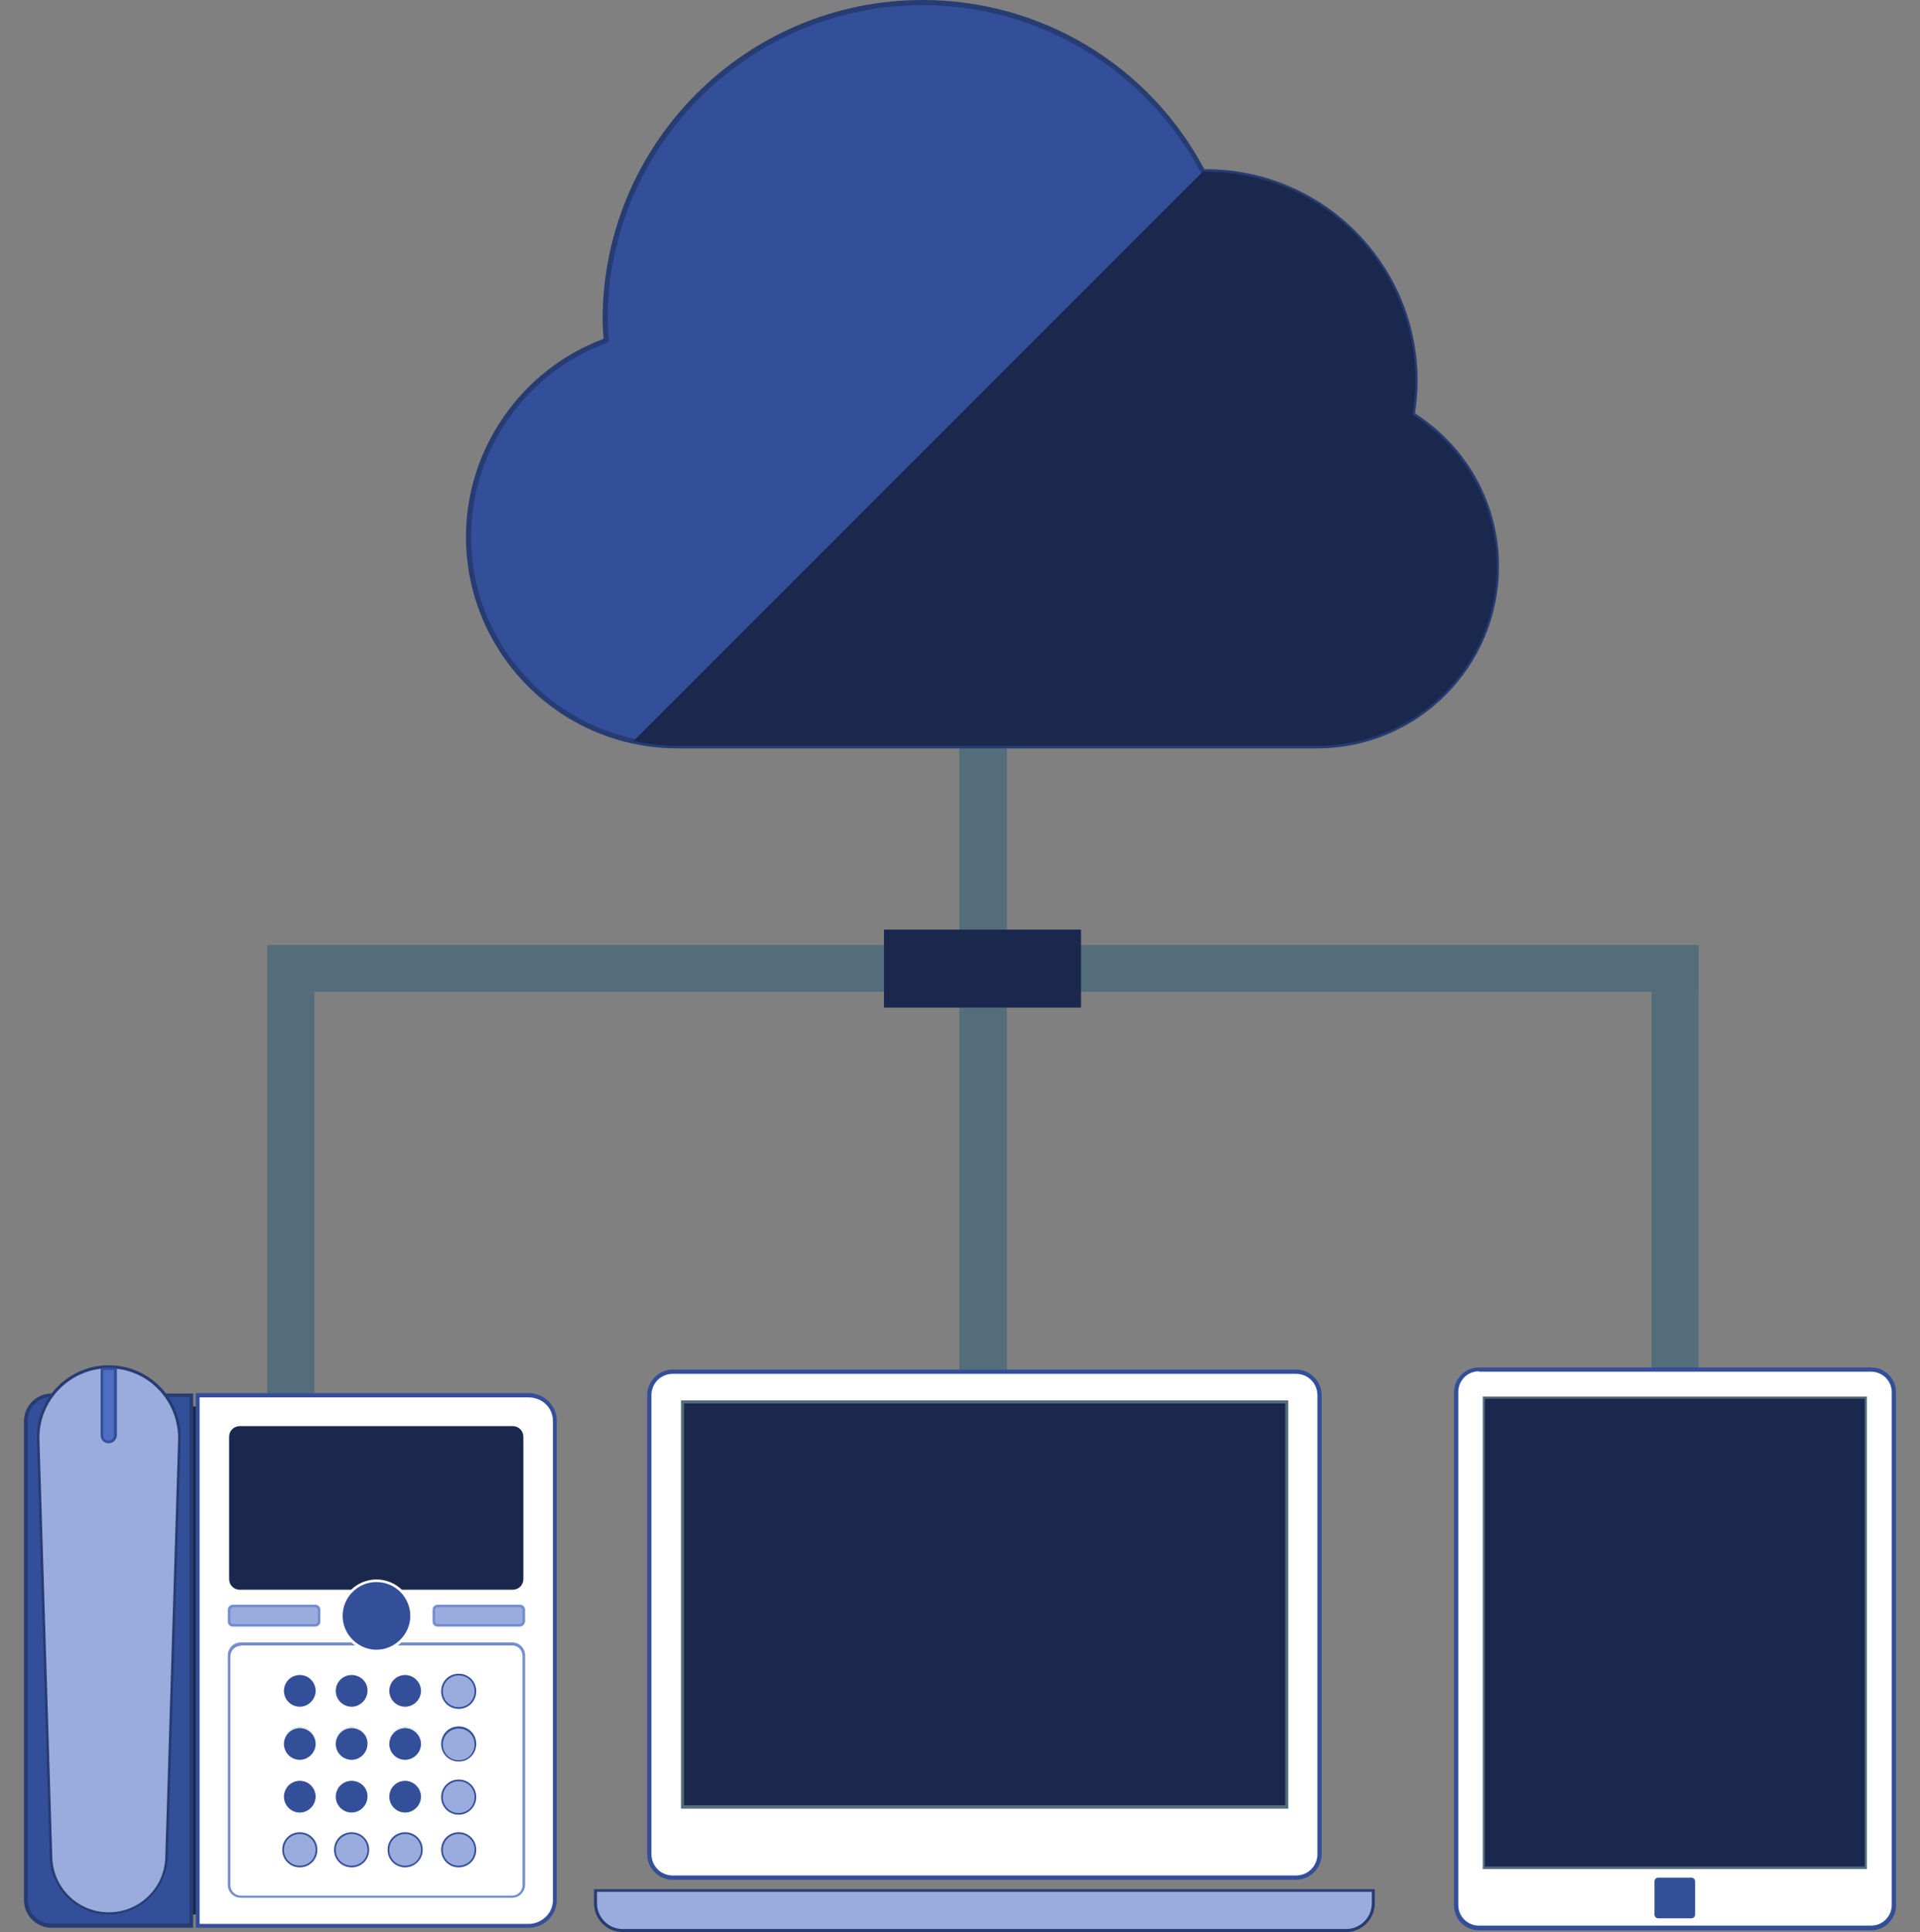
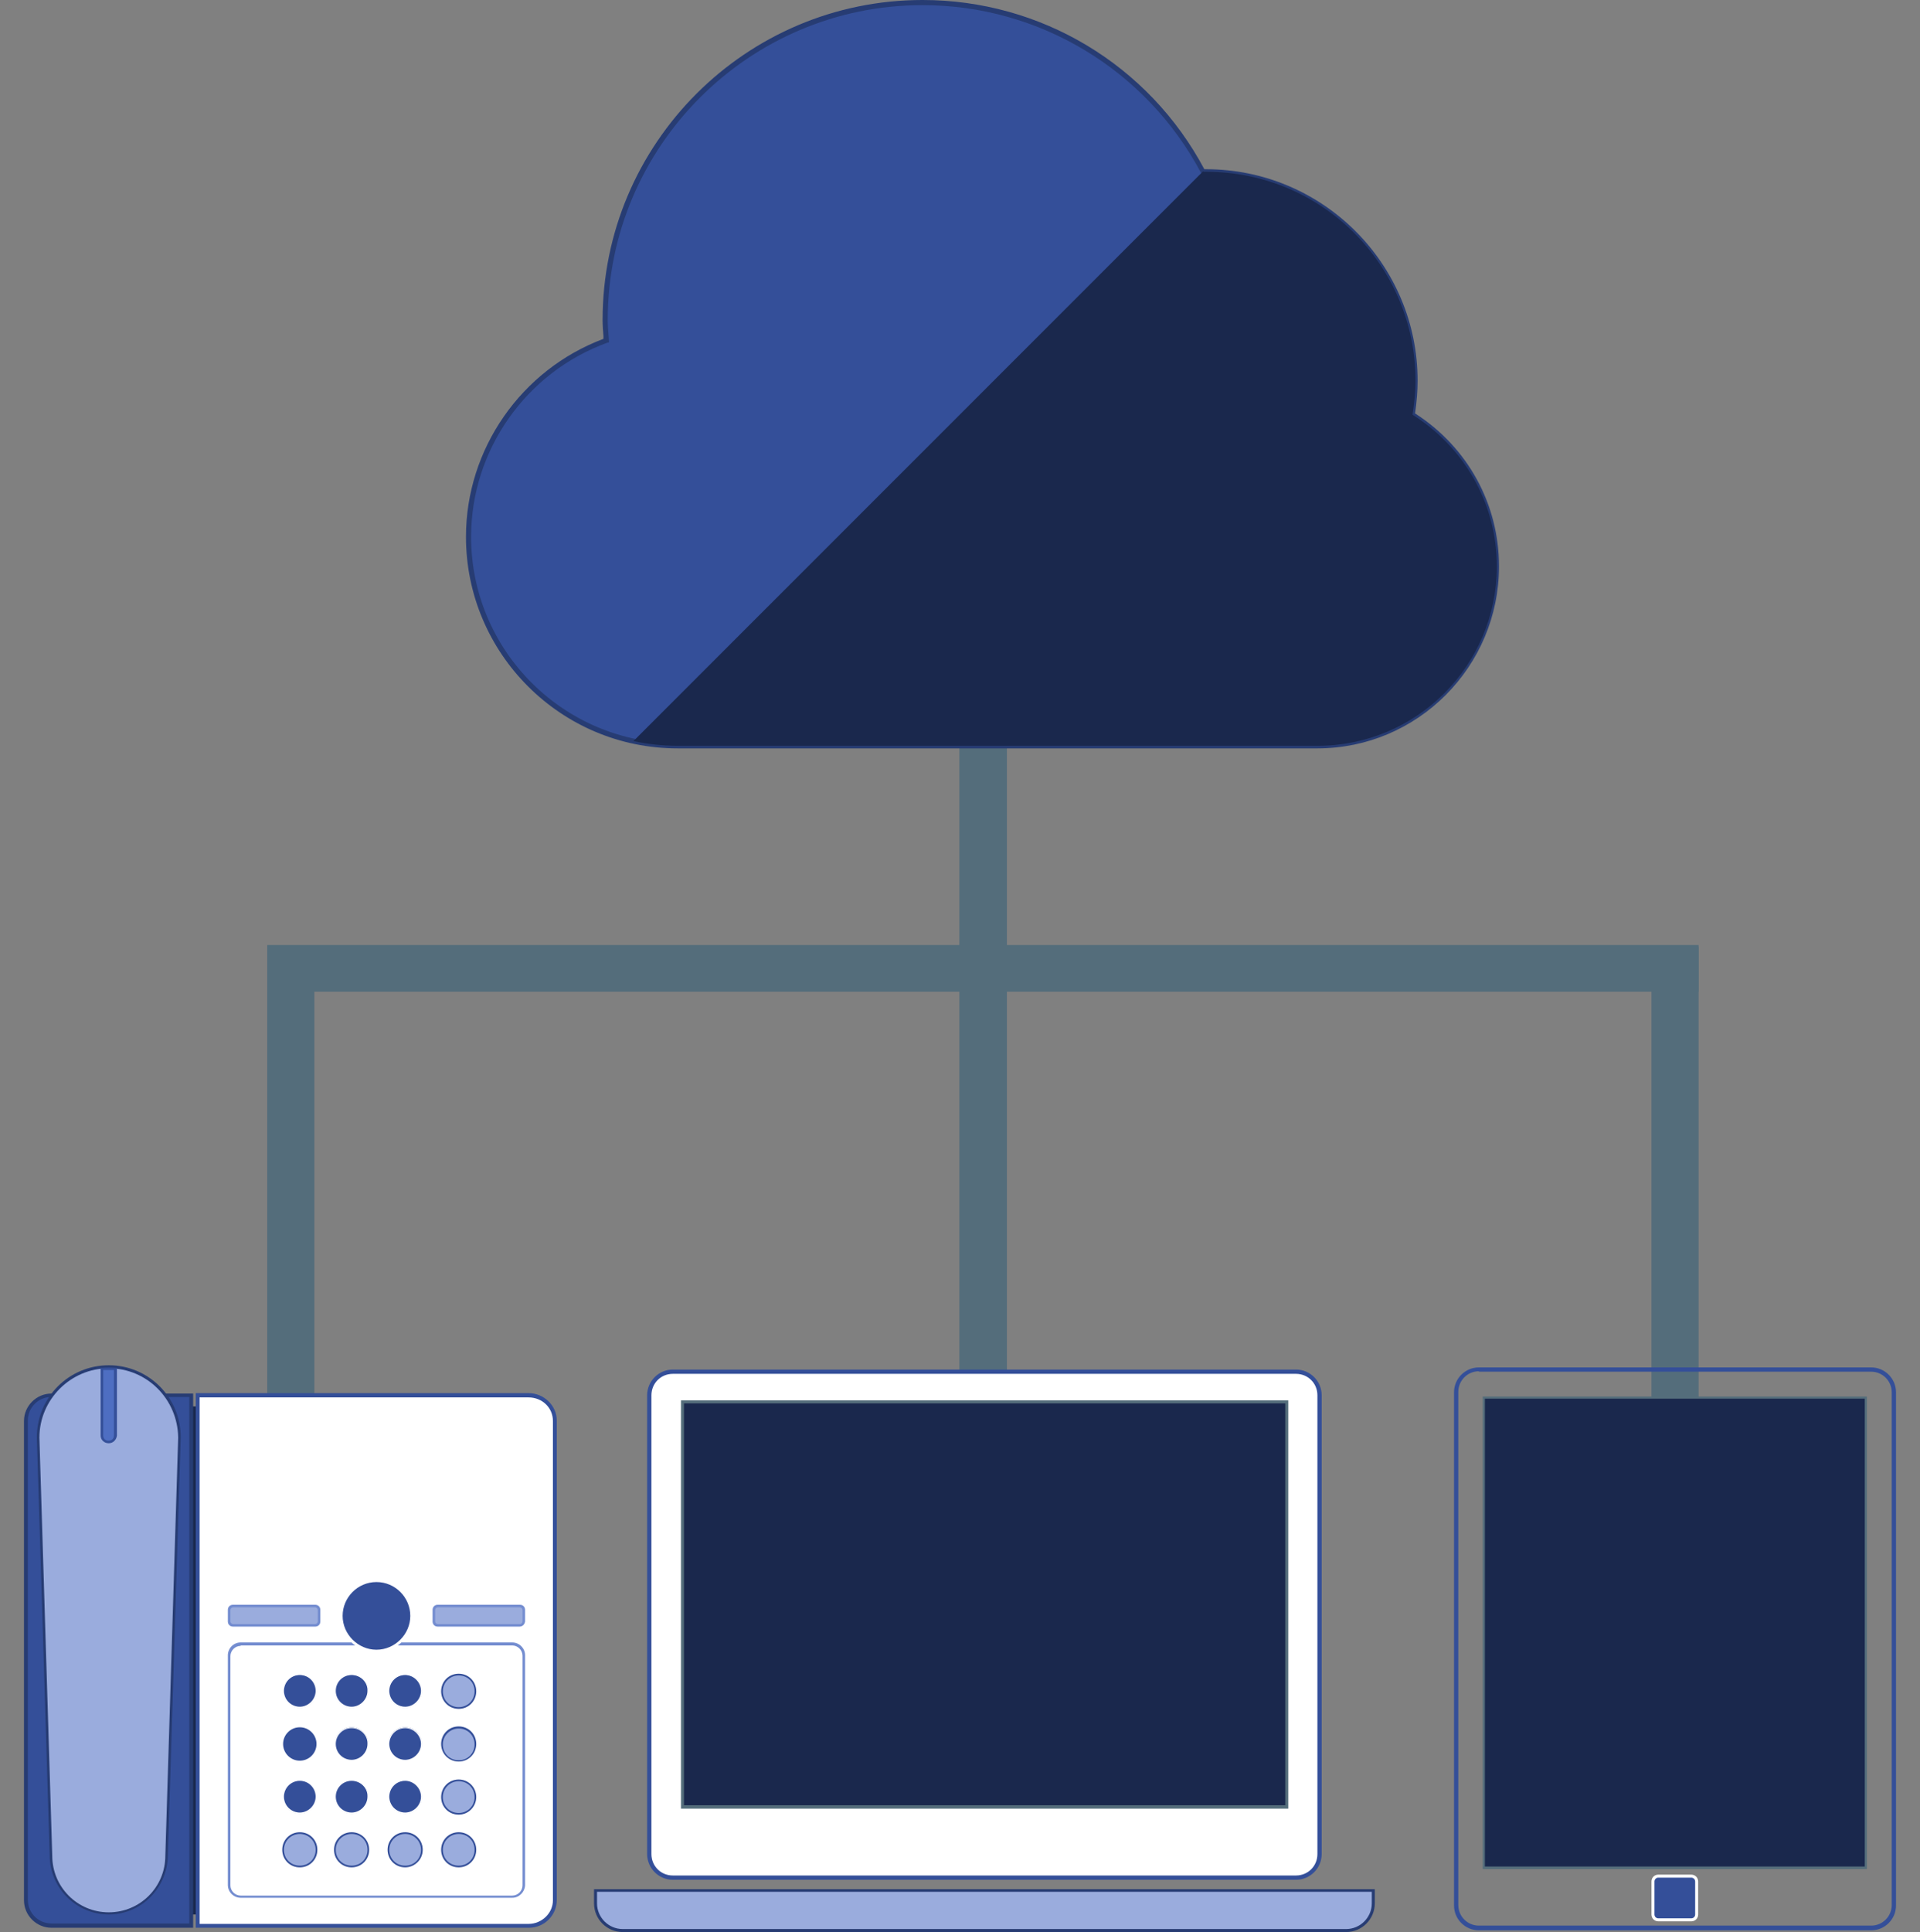
<svg xmlns="http://www.w3.org/2000/svg" version="1.1" id="filtermaschine" x="0px" y="0px" viewBox="0 0 448.3 451" style="enable-background:new 0 0 448.3 451;" xml:space="preserve">
  <rect x="0" y="0" width="448.3" height="451" fill="#808080" stroke="none" />
  <style type="text/css">
	.st0{fill:#546D7B;}
	.st1{fill:#1A284D;}
	.st2{fill:#344F99;}
	.st3{fill:#273C73;}
	.st4{fill:#FFFFFF;}
	.st5{fill:#9AACDD;}
	.st6{fill:#748DD0;}
	.st7{fill:#4E6EC2;}
</style>
  <g>
    <g>
      <g>
        <rect x="224" y="51.4" class="st0" width="11.1" height="291" />
      </g>
      <g>
        <rect x="385.6" y="221" class="st0" width="11" height="121.4" />
      </g>
      <g>
        <rect x="62.4" y="221" class="st0" width="11" height="121.4" />
      </g>
      <g>
        <rect x="62.4" y="220.6" class="st0" width="334.2" height="10.9" />
      </g>
      <g>
-         <rect x="206.4" y="217" class="st1" width="46" height="18.2" />
-       </g>
+         </g>
      <g>
        <path class="st2" d="M329.7,96.8c0.4-2.6,0.7-5.2,0.7-7.9c0-26.9-21.8-48.8-48.8-48.8c-0.3,0-0.5,0-0.7,0     c-12.4-23.5-37.1-39.5-65.5-39.5c-40.9,0-74.1,33.2-74.1,74.1c0,1.6,0.1,3.2,0.2,4.7c-18.7,6.8-32.1,24.7-32.1,45.8     c0,26.9,21.8,48.8,48.8,48.8h149.4c23.1,0,41.9-18.7,41.9-41.9C349.4,117.3,341.5,104.2,329.7,96.8z" />
        <path class="st3" d="M307.6,174.7H158.2c-27.2,0-49.4-22.1-49.4-49.4c0-20.5,12.9-39,32.1-46.2v-0.6c-0.1-1.2-0.2-2.5-0.2-3.8     c0-41.2,33.5-74.7,74.7-74.7c27.6,0,52.8,15.1,65.8,39.5c0.1,0,0.3,0,0.4,0c27.2,0,49.4,22.1,49.4,49.4c0,2.4-0.2,4.8-0.6,7.6     c12.3,7.9,19.6,21.2,19.6,35.7C350,155.6,331,174.7,307.6,174.7z M215.4,1.2c-40.5,0-73.5,33-73.5,73.5c0,1.2,0.1,2.5,0.2,3.7     l0.1,1.5l-0.4,0.1c-19,6.9-31.8,25.1-31.8,45.3c0,26.6,21.6,48.2,48.2,48.2h149.4c22.8,0,41.3-18.5,41.3-41.3     c0-14.3-7.3-27.3-19.4-35l-0.3-0.2l0.1-0.4c0.5-2.8,0.7-5.4,0.7-7.8c0-26.6-21.6-48.2-48.2-48.2c-0.1,0-0.2,0-0.4,0     c-0.1,0-0.3,0-0.4,0h-0.4l-0.2-0.3C267.6,16.3,242.7,1.2,215.4,1.2z" />
      </g>
      <g>
        <path class="st1" d="M158.2,174.1h149.4c23.1,0,41.9-18.7,41.9-41.9c0-15-7.9-28-19.7-35.4c0.4-2.6,0.7-5.2,0.7-7.9     c0-26.9-21.8-48.8-48.8-48.8c-0.3,0-0.5,0-0.7,0c0,0,0-0.1-0.1-0.1l-133,133C151.2,173.7,154.7,174.1,158.2,174.1z" />
      </g>
    </g>
    <g>
      <g>
        <path class="st4" d="M308.1,432.8c0,3-2.5,5.5-5.5,5.5H157.1c-3,0-5.5-2.5-5.5-5.5V325.7c0-3,2.5-5.5,5.5-5.5h145.5     c3,0,5.5,2.5,5.5,5.5V432.8z" />
        <path class="st2" d="M302.6,438.8H157.1c-3.3,0-6-2.7-6-6V325.7c0-3.3,2.7-6,6-6h145.5c3.3,0,6,2.7,6,6v107.1     C308.6,436.1,305.9,438.8,302.6,438.8z M157.1,320.7c-2.8,0-5,2.2-5,5v107.1c0,2.8,2.2,5,5,5h145.5c2.8,0,5-2.2,5-5V325.7     c0-2.8-2.2-5-5-5H157.1z" />
      </g>
      <g>
        <rect x="159" y="326.9" class="st0" width="141.8" height="95.3" />
      </g>
      <g>
        <rect x="159.7" y="327.6" class="st1" width="140.4" height="93.8" />
      </g>
      <g>
        <path class="st5" d="M139,441.3v3c0,3.5,2.9,6.4,6.4,6.4h168.9c3.5,0,6.4-2.9,6.4-6.4v-3H139z" />
        <path class="st3" d="M314.3,451H145.4c-3.7,0-6.7-3-6.7-6.7V441H321v3.3C321,448,318,451,314.3,451z M139.4,441.6v2.7     c0,3.3,2.7,6,6,6h168.9c3.3,0,6-2.7,6-6v-2.7H139.4z" />
      </g>
    </g>
    <g>
      <g>
        <rect x="41.5" y="328.3" class="st1" width="7.6" height="118.6" />
      </g>
      <g>
        <path class="st4" d="M123.5,449.5c3.4,0,6.1-2.7,6.1-6V331.7c0-3.3-2.8-6-6.1-6H46.2v123.8L123.5,449.5L123.5,449.5z" />
        <path class="st2" d="M123.5,450H45.7V325.2h77.7c3.6,0,6.6,2.9,6.6,6.4v111.9C130,447.1,127.1,450,123.5,450z M46.6,449.1h76.8     c3.1,0,5.7-2.5,5.7-5.5V331.7c0-3.1-2.5-5.5-5.7-5.5H46.6V449.1z" />
      </g>
      <g>
        <path class="st4" d="M119.6,442.7H56.2c-1.5,0-2.7-1.2-2.7-2.7v-53.6c0-1.5,1.2-2.7,2.7-2.7h63.4c1.5,0,2.7,1.2,2.7,2.7v53.7     C122.2,441.6,121,442.7,119.6,442.7z" />
        <path class="st6" d="M119.6,443H56.2c-1.6,0-3-1.3-3-3v-53.6c0-1.6,1.3-3,3-3h63.4c1.6,0,3,1.3,3,3v53.7     C122.5,441.7,121.2,443,119.6,443z M56.2,384.2c-1.3,0-2.4,1.1-2.4,2.4v53.5c0,1.3,1.1,2.4,2.4,2.4h63.4c1.3,0,2.4-1.1,2.4-2.4     v-53.6c0-1.3-1.1-2.4-2.4-2.4H56.2V384.2z" />
      </g>
      <g>
        <path class="st2" d="M12,449.5c-3.3,0-6-2.7-6-6V331.7c0-3.3,2.7-6,6-6h32.6v123.8L12,449.5L12,449.5z" />
        <path class="st3" d="M45.1,450H12c-3.5,0-6.4-2.9-6.4-6.4V331.7c0-3.5,2.9-6.4,6.4-6.4h33.1V450z M12,326.1     c-3.1,0-5.5,2.5-5.5,5.5v111.9c0,3.1,2.5,5.5,5.5,5.5h32.2V326.1H12z" />
      </g>
      <g>
-         <path class="st1" d="M119.7,371.1H56c-1.4,0-2.5-1.1-2.5-2.5v-33.2c0-1.4,1.1-2.5,2.5-2.5h63.7c1.4,0,2.5,1.1,2.5,2.5v33.2     C122.2,370,121.1,371.1,119.7,371.1z" />
-       </g>
+         </g>
      <g>
        <path class="st5" d="M73.6,379.4H54.4c-0.5,0-0.9-0.4-0.9-0.9v-2.7c0-0.5,0.4-0.9,0.9-0.9h19.2c0.5,0,0.9,0.4,0.9,0.9v2.7     C74.5,379,74.1,379.4,73.6,379.4z" />
        <path class="st6" d="M73.6,379.7H54.4c-0.7,0-1.2-0.5-1.2-1.2v-2.7c0-0.7,0.5-1.2,1.2-1.2h19.2c0.7,0,1.2,0.5,1.2,1.2v2.7     C74.8,379.2,74.3,379.7,73.6,379.7z M54.4,375.2c-0.3,0-0.6,0.3-0.6,0.6v2.7c0,0.3,0.3,0.6,0.6,0.6h19.2c0.3,0,0.6-0.3,0.6-0.6     v-2.7c0-0.3-0.3-0.6-0.6-0.6H54.4z" />
      </g>
      <g>
        <path class="st5" d="M121.3,379.4h-19.1c-0.5,0-0.9-0.4-0.9-0.9v-2.7c0-0.5,0.4-0.9,0.9-0.9h19.2c0.5,0,0.9,0.4,0.9,0.9v2.7     C122.2,379,121.8,379.4,121.3,379.4z" />
        <path class="st6" d="M121.3,379.7h-19.1c-0.7,0-1.2-0.5-1.2-1.2v-2.7c0-0.7,0.5-1.2,1.2-1.2h19.2c0.7,0,1.2,0.5,1.2,1.2v2.7     C122.5,379.2,122,379.7,121.3,379.7z M102.2,375.2c-0.3,0-0.6,0.3-0.6,0.6v2.7c0,0.3,0.3,0.6,0.6,0.6h19.2c0.3,0,0.6-0.3,0.6-0.6     v-2.7c0-0.3-0.3-0.6-0.6-0.6H102.2z" />
      </g>
      <g>
        <circle class="st2" cx="70" cy="394.8" r="3.9" />
        <path class="st4" d="M70,398.8c-2.2,0-4-1.8-4-4s1.8-4,4-4s4,1.8,4,4S72.2,398.8,70,398.8z M70,391c-2.1,0-3.7,1.7-3.7,3.7     c0,2.1,1.7,3.7,3.7,3.7s3.7-1.7,3.7-3.7S72.1,391,70,391z" />
      </g>
      <g>
        <circle class="st2" cx="82.1" cy="394.8" r="3.9" />
        <path class="st4" d="M82.1,398.8c-2.2,0-4-1.8-4-4s1.8-4,4-4s4,1.8,4,4S84.4,398.8,82.1,398.8z M82.1,391c-2.1,0-3.7,1.7-3.7,3.7     c0,2.1,1.7,3.7,3.7,3.7s3.7-1.7,3.7-3.7C85.9,392.7,84.2,391,82.1,391z" />
      </g>
      <g>
        <circle class="st2" cx="94.6" cy="394.8" r="3.9" />
        <path class="st4" d="M94.6,398.8c-2.2,0-4-1.8-4-4s1.8-4,4-4s4,1.8,4,4S96.8,398.8,94.6,398.8z M94.6,391c-2.1,0-3.7,1.7-3.7,3.7     c0,2.1,1.7,3.7,3.7,3.7s3.7-1.7,3.7-3.7S96.6,391,94.6,391z" />
      </g>
      <g>
        <circle class="st2" cx="70" cy="407.1" r="3.9" />
-         <path class="st4" d="M70,411.2c-2.2,0-4-1.8-4-4s1.8-4,4-4s4,1.8,4,4S72.2,411.2,70,411.2z M70,403.4c-2.1,0-3.7,1.7-3.7,3.7     c0,2.1,1.7,3.7,3.7,3.7s3.7-1.7,3.7-3.7S72.1,403.4,70,403.4z" />
      </g>
      <g>
        <circle class="st2" cx="82.1" cy="407.1" r="3.9" />
        <path class="st4" d="M82.1,411.2c-2.2,0-4-1.8-4-4s1.8-4,4-4s4,1.8,4,4S84.4,411.2,82.1,411.2z M82.1,403.4     c-2.1,0-3.7,1.7-3.7,3.7c0,2.1,1.7,3.7,3.7,3.7s3.7-1.7,3.7-3.7C85.9,405.1,84.2,403.4,82.1,403.4z" />
      </g>
      <g>
        <circle class="st2" cx="94.6" cy="407.1" r="3.9" />
        <path class="st4" d="M94.6,411.2c-2.2,0-4-1.8-4-4s1.8-4,4-4s4,1.8,4,4S96.8,411.2,94.6,411.2z M94.6,403.4     c-2.1,0-3.7,1.7-3.7,3.7c0,2.1,1.7,3.7,3.7,3.7s3.7-1.7,3.7-3.7S96.6,403.4,94.6,403.4z" />
      </g>
      <g>
        <circle class="st5" cx="70" cy="431.8" r="3.9" />
        <path class="st2" d="M70,435.9c-2.3,0-4.1-1.8-4.1-4.1c0-2.3,1.8-4.1,4.1-4.1c2.3,0,4.1,1.8,4.1,4.1S72.3,435.9,70,435.9z      M70,428.1c-2,0-3.7,1.6-3.7,3.7s1.6,3.7,3.7,3.7c2.1,0,3.7-1.6,3.7-3.7S72,428.1,70,428.1z" />
      </g>
      <g>
        <circle class="st5" cx="82.1" cy="431.8" r="3.9" />
        <path class="st2" d="M82.1,435.9c-2.3,0-4.1-1.8-4.1-4.1c0-2.3,1.8-4.1,4.1-4.1s4.1,1.8,4.1,4.1S84.4,435.9,82.1,435.9z      M82.1,428.1c-2,0-3.7,1.6-3.7,3.7s1.6,3.7,3.7,3.7s3.7-1.6,3.7-3.7S84.2,428.1,82.1,428.1z" />
      </g>
      <g>
        <circle class="st5" cx="94.6" cy="431.8" r="3.9" />
        <path class="st2" d="M94.6,435.9c-2.3,0-4.1-1.8-4.1-4.1c0-2.3,1.8-4.1,4.1-4.1s4.1,1.8,4.1,4.1S96.8,435.9,94.6,435.9z      M94.6,428.1c-2,0-3.7,1.6-3.7,3.7s1.6,3.7,3.7,3.7s3.7-1.6,3.7-3.7S96.6,428.1,94.6,428.1z" />
      </g>
      <g>
        <circle class="st2" cx="70" cy="419.5" r="3.9" />
        <path class="st4" d="M70,423.5c-2.2,0-4-1.8-4-4s1.8-4,4-4s4,1.8,4,4S72.2,423.5,70,423.5z M70,415.7c-2.1,0-3.7,1.7-3.7,3.7     c0,2.1,1.7,3.7,3.7,3.7s3.7-1.7,3.7-3.7C73.7,417.4,72.1,415.7,70,415.7z" />
      </g>
      <g>
        <circle class="st2" cx="82.1" cy="419.5" r="3.9" />
        <path class="st4" d="M82.1,423.5c-2.2,0-4-1.8-4-4s1.8-4,4-4s4,1.8,4,4S84.4,423.5,82.1,423.5z M82.1,415.7     c-2.1,0-3.7,1.7-3.7,3.7c0,2.1,1.7,3.7,3.7,3.7s3.7-1.7,3.7-3.7C85.9,417.4,84.2,415.7,82.1,415.7z" />
      </g>
      <g>
        <circle class="st2" cx="94.6" cy="419.5" r="3.9" />
        <path class="st4" d="M94.6,423.5c-2.2,0-4-1.8-4-4s1.8-4,4-4s4,1.8,4,4S96.8,423.5,94.6,423.5z M94.6,415.7     c-2.1,0-3.7,1.7-3.7,3.7c0,2.1,1.7,3.7,3.7,3.7s3.7-1.7,3.7-3.7C98.3,417.4,96.6,415.7,94.6,415.7z" />
      </g>
      <g>
        <circle class="st2" cx="87.9" cy="377.2" r="8.2" />
        <path class="st4" d="M87.9,385.7c-4.7,0-8.5-3.8-8.5-8.5s3.8-8.5,8.5-8.5s8.5,3.8,8.5,8.5S92.6,385.7,87.9,385.7z M87.9,369.3     c-4.4,0-7.9,3.6-7.9,7.9s3.6,7.9,7.9,7.9s7.9-3.6,7.9-7.9S92.3,369.3,87.9,369.3z" />
      </g>
      <g>
        <path class="st5" d="M38.8,433.1c0,7.4-6,13.5-13.5,13.5s-13.5-6-13.5-13.5l-3-97.6c0-9.1,7.4-16.5,16.5-16.5s16.5,7.4,16.5,16.5     L38.8,433.1z" />
        <path class="st3" d="M25.4,446.9c-7.6,0-13.8-6.2-13.8-13.8l-3-97.6c0-9.3,7.5-16.8,16.8-16.8s16.8,7.5,16.8,16.8l-3,97.6     C39.1,440.7,33,446.9,25.4,446.9z M25.4,319.4c-8.9,0-16.2,7.3-16.2,16.2l3,97.6c0,7.3,5.9,13.2,13.2,13.2s13.2-5.9,13.2-13.2     l0,0l3-97.6C41.5,326.6,34.3,319.4,25.4,319.4z" />
      </g>
      <g>
        <path class="st7" d="M25.3,336.6L25.3,336.6c0.9,0,1.6-0.7,1.6-1.5v-15.5c-0.5,0-1-0.1-1.6-0.1c-0.5,0-1,0-1.6,0.1v15.5     C23.8,335.9,24.5,336.6,25.3,336.6z" />
        <path class="st2" d="M25.4,336.9L25.4,336.9c-1.1,0-1.9-0.8-1.9-1.8v-15.8h0.3c1.1-0.1,2.1-0.1,3.2,0h0.3v15.8     C27.2,336.1,26.4,336.9,25.4,336.9z M24.1,319.8v15.3c0,0.7,0.5,1.2,1.2,1.2h0.1c0.7,0,1.2-0.5,1.2-1.2v-15.3     C25.8,319.8,25,319.8,24.1,319.8z" />
      </g>
      <g>
        <circle class="st5" cx="107.1" cy="394.8" r="3.9" />
        <path class="st2" d="M107.1,398.9c-2.3,0-4.1-1.8-4.1-4.1c0-2.3,1.8-4.1,4.1-4.1s4.1,1.8,4.1,4.1S109.4,398.9,107.1,398.9z      M107.1,391.1c-2,0-3.7,1.6-3.7,3.7s1.6,3.7,3.7,3.7s3.7-1.6,3.7-3.7S109.2,391.1,107.1,391.1z" />
      </g>
      <g>
        <circle class="st5" cx="107.1" cy="407.1" r="3.9" />
        <path class="st2" d="M107.1,411.2c-2.3,0-4.1-1.8-4.1-4.1c0-2.3,1.8-4.1,4.1-4.1s4.1,1.8,4.1,4.1     C111.2,409.4,109.4,411.2,107.1,411.2z M107.1,403.5c-2,0-3.7,1.6-3.7,3.7s1.6,3.7,3.7,3.7s3.7-1.6,3.7-3.7     S109.2,403.5,107.1,403.5z" />
      </g>
      <g>
        <circle class="st5" cx="107.1" cy="431.8" r="3.9" />
        <path class="st2" d="M107.1,435.9c-2.3,0-4.1-1.8-4.1-4.1c0-2.3,1.8-4.1,4.1-4.1s4.1,1.8,4.1,4.1S109.4,435.9,107.1,435.9z      M107.1,428.1c-2,0-3.7,1.6-3.7,3.7s1.6,3.7,3.7,3.7s3.7-1.6,3.7-3.7S109.2,428.1,107.1,428.1z" />
      </g>
      <g>
        <circle class="st5" cx="107.1" cy="419.5" r="3.9" />
        <path class="st2" d="M107.1,423.6c-2.3,0-4.1-1.8-4.1-4.1c0-2.3,1.8-4.1,4.1-4.1s4.1,1.8,4.1,4.1     C111.2,421.7,109.4,423.6,107.1,423.6z M107.1,415.8c-2,0-3.7,1.6-3.7,3.7s1.6,3.7,3.7,3.7s3.7-1.6,3.7-3.7     S109.2,415.8,107.1,415.8z" />
      </g>
    </g>
    <g>
      <g>
-         <path class="st4" d="M345.3,450.1c-2.9,0-5.3-2.4-5.3-5.3V325c0-2.9,2.4-5.3,5.3-5.3h91.6c2.9,0,5.3,2.4,5.3,5.3v119.8     c0,2.9-2.4,5.3-5.3,5.3H345.3z" />
        <path class="st2" d="M436.9,450.6h-91.6c-3.2,0-5.8-2.6-5.8-5.8V325c0-3.2,2.6-5.8,5.8-5.8h91.6c3.2,0,5.8,2.6,5.8,5.8v119.8     C442.7,448,440.1,450.6,436.9,450.6z M345.3,320.1c-2.7,0-4.8,2.2-4.8,4.8v119.8c0,2.7,2.2,4.8,4.8,4.8h91.6     c2.7,0,4.8-2.2,4.8-4.8V325c0-2.7-2.2-4.8-4.8-4.8h-91.6V320.1z" />
      </g>
      <g>
        <rect x="346.2" y="326" class="st0" width="89.7" height="110.3" />
      </g>
      <g>
        <rect x="346.7" y="326.5" class="st1" width="88.7" height="109.2" />
      </g>
      <g>
        <path class="st2" d="M394.9,448.1h-7.7c-0.7,0-1.2-0.6-1.2-1.2v-7.7c0-0.7,0.6-1.2,1.2-1.2h7.7c0.7,0,1.2,0.6,1.2,1.2v7.7     C396.1,447.6,395.6,448.1,394.9,448.1z" />
        <path class="st4" d="M394.9,448.5h-7.7c-0.9,0-1.6-0.7-1.6-1.6v-7.7c0-0.9,0.7-1.6,1.6-1.6h7.7c0.9,0,1.6,0.7,1.6,1.6v7.7     C396.5,447.8,395.8,448.5,394.9,448.5z M387.2,438.3c-0.5,0-0.9,0.4-0.9,0.9v7.7c0,0.5,0.4,0.9,0.9,0.9h7.7     c0.5,0,0.9-0.4,0.9-0.9v-7.7c0-0.5-0.4-0.9-0.9-0.9H387.2z" />
      </g>
    </g>
  </g>
</svg>